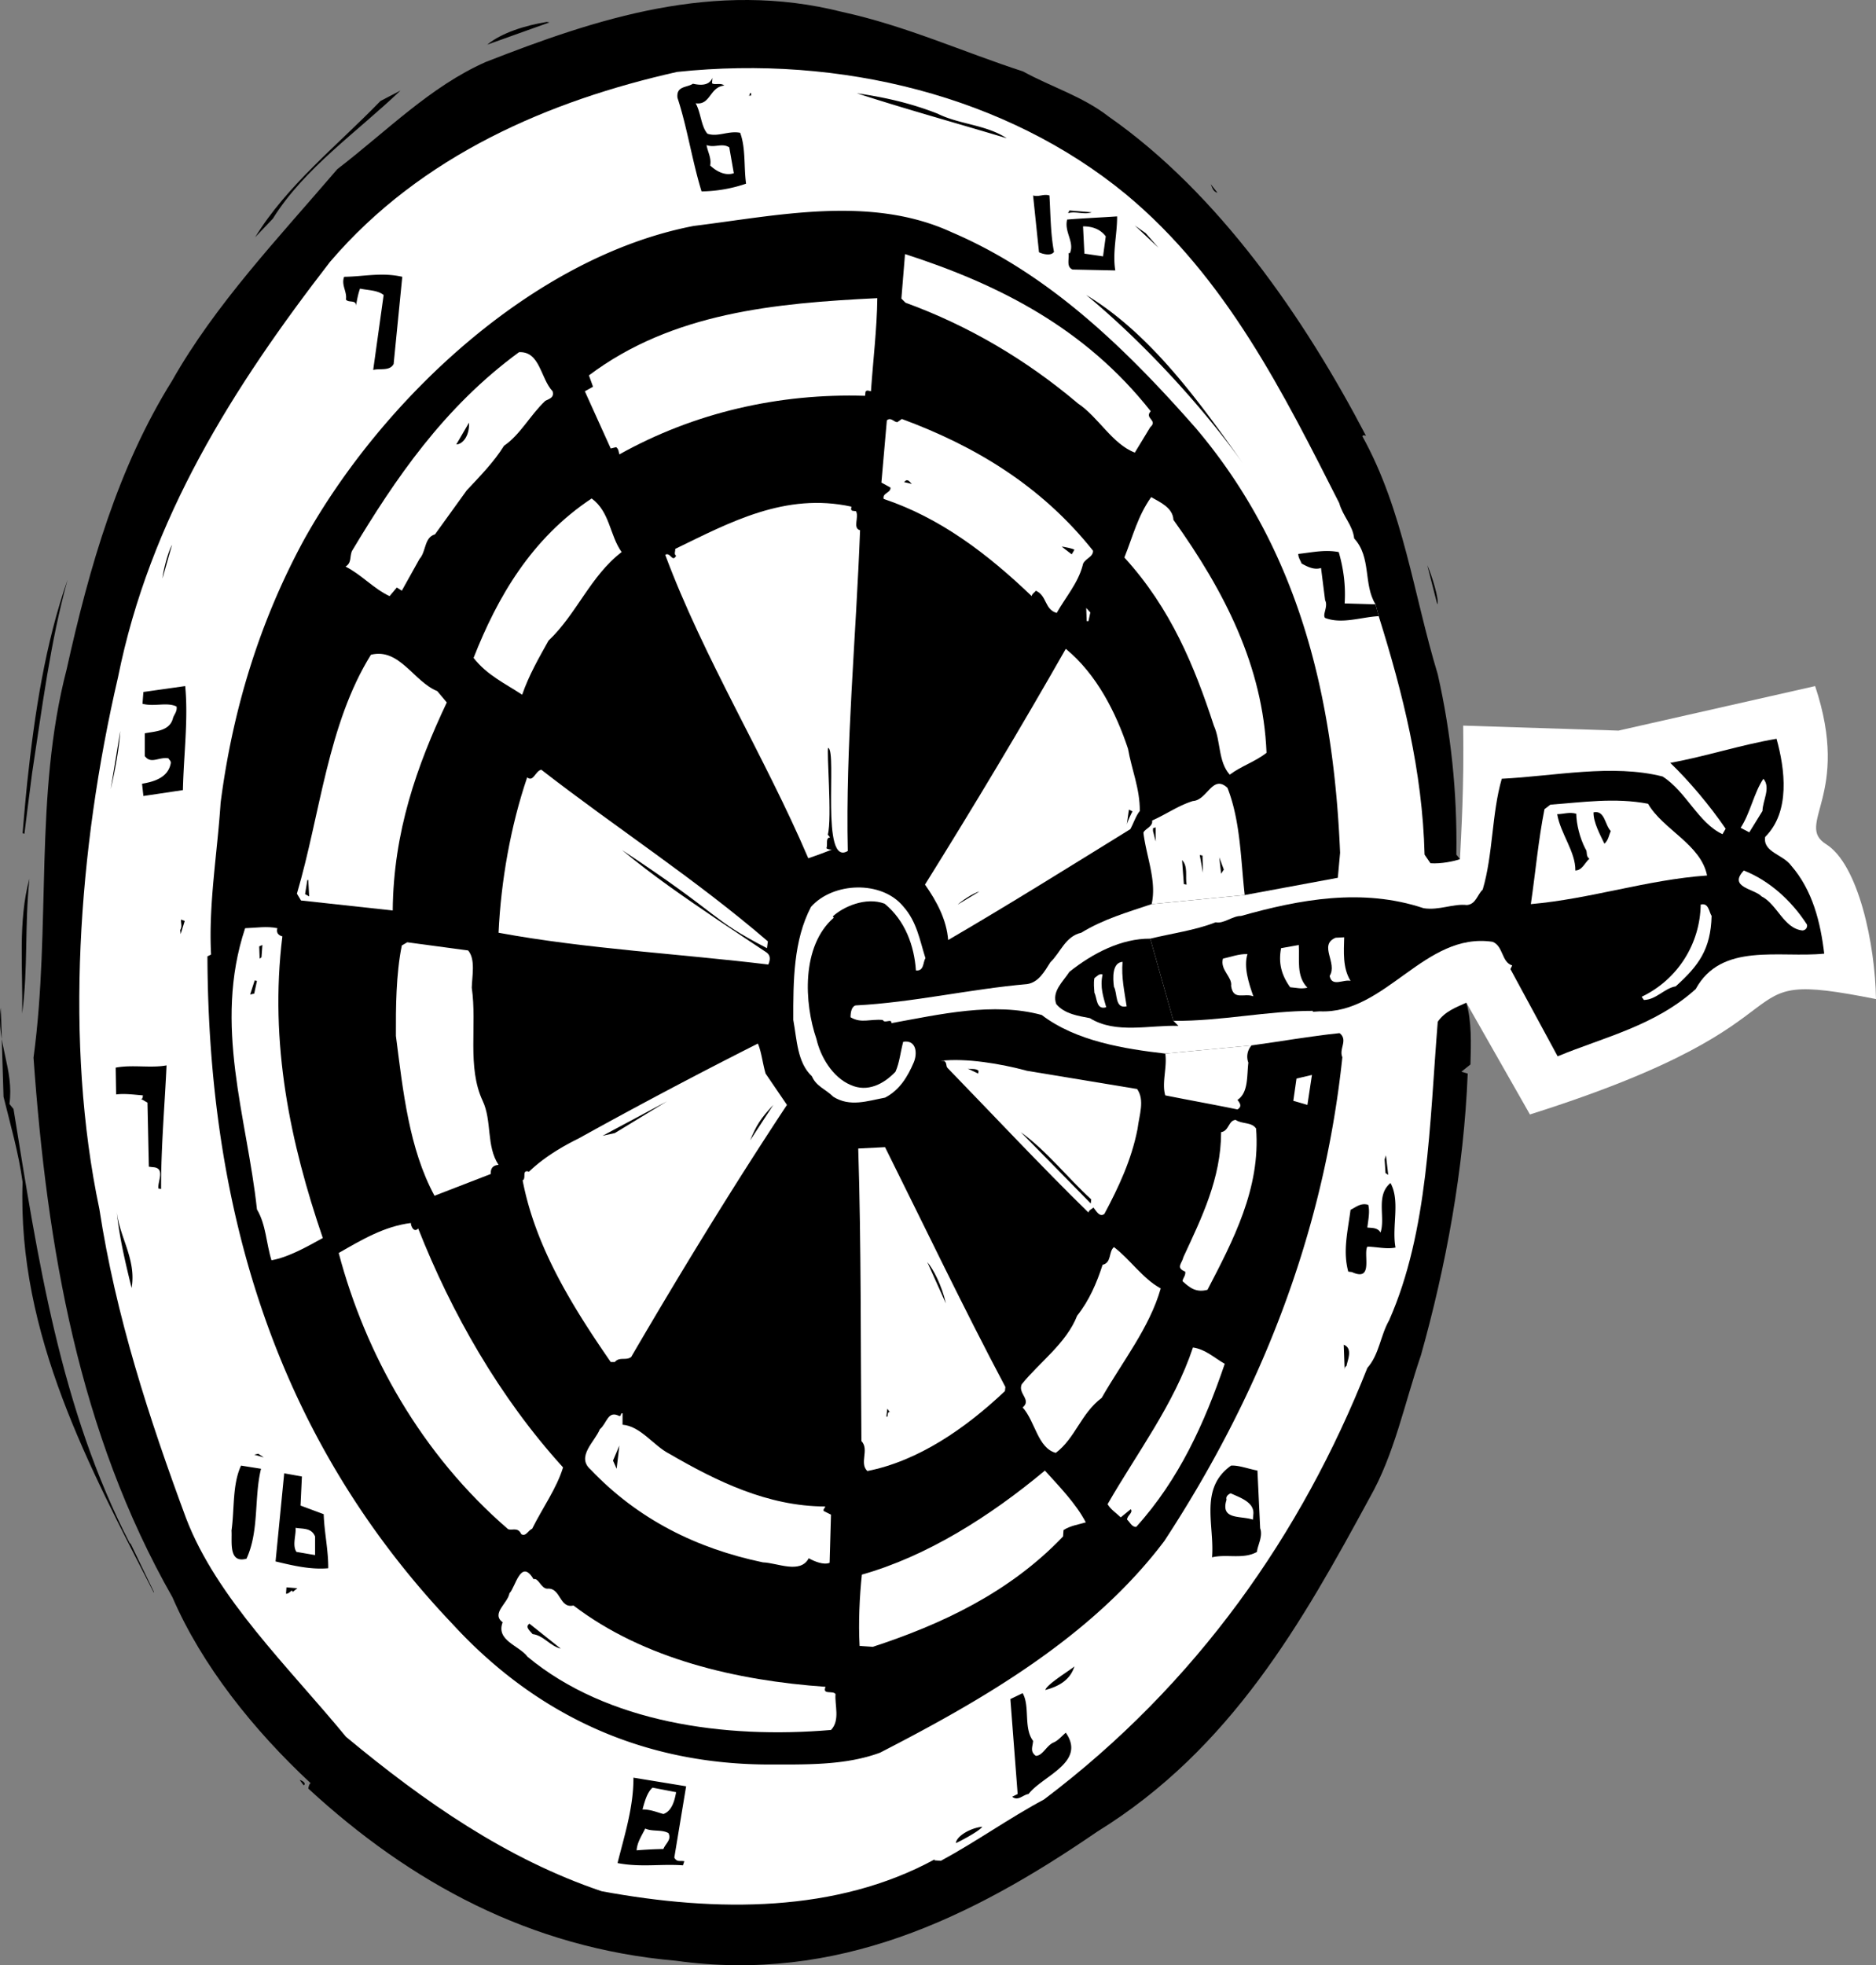
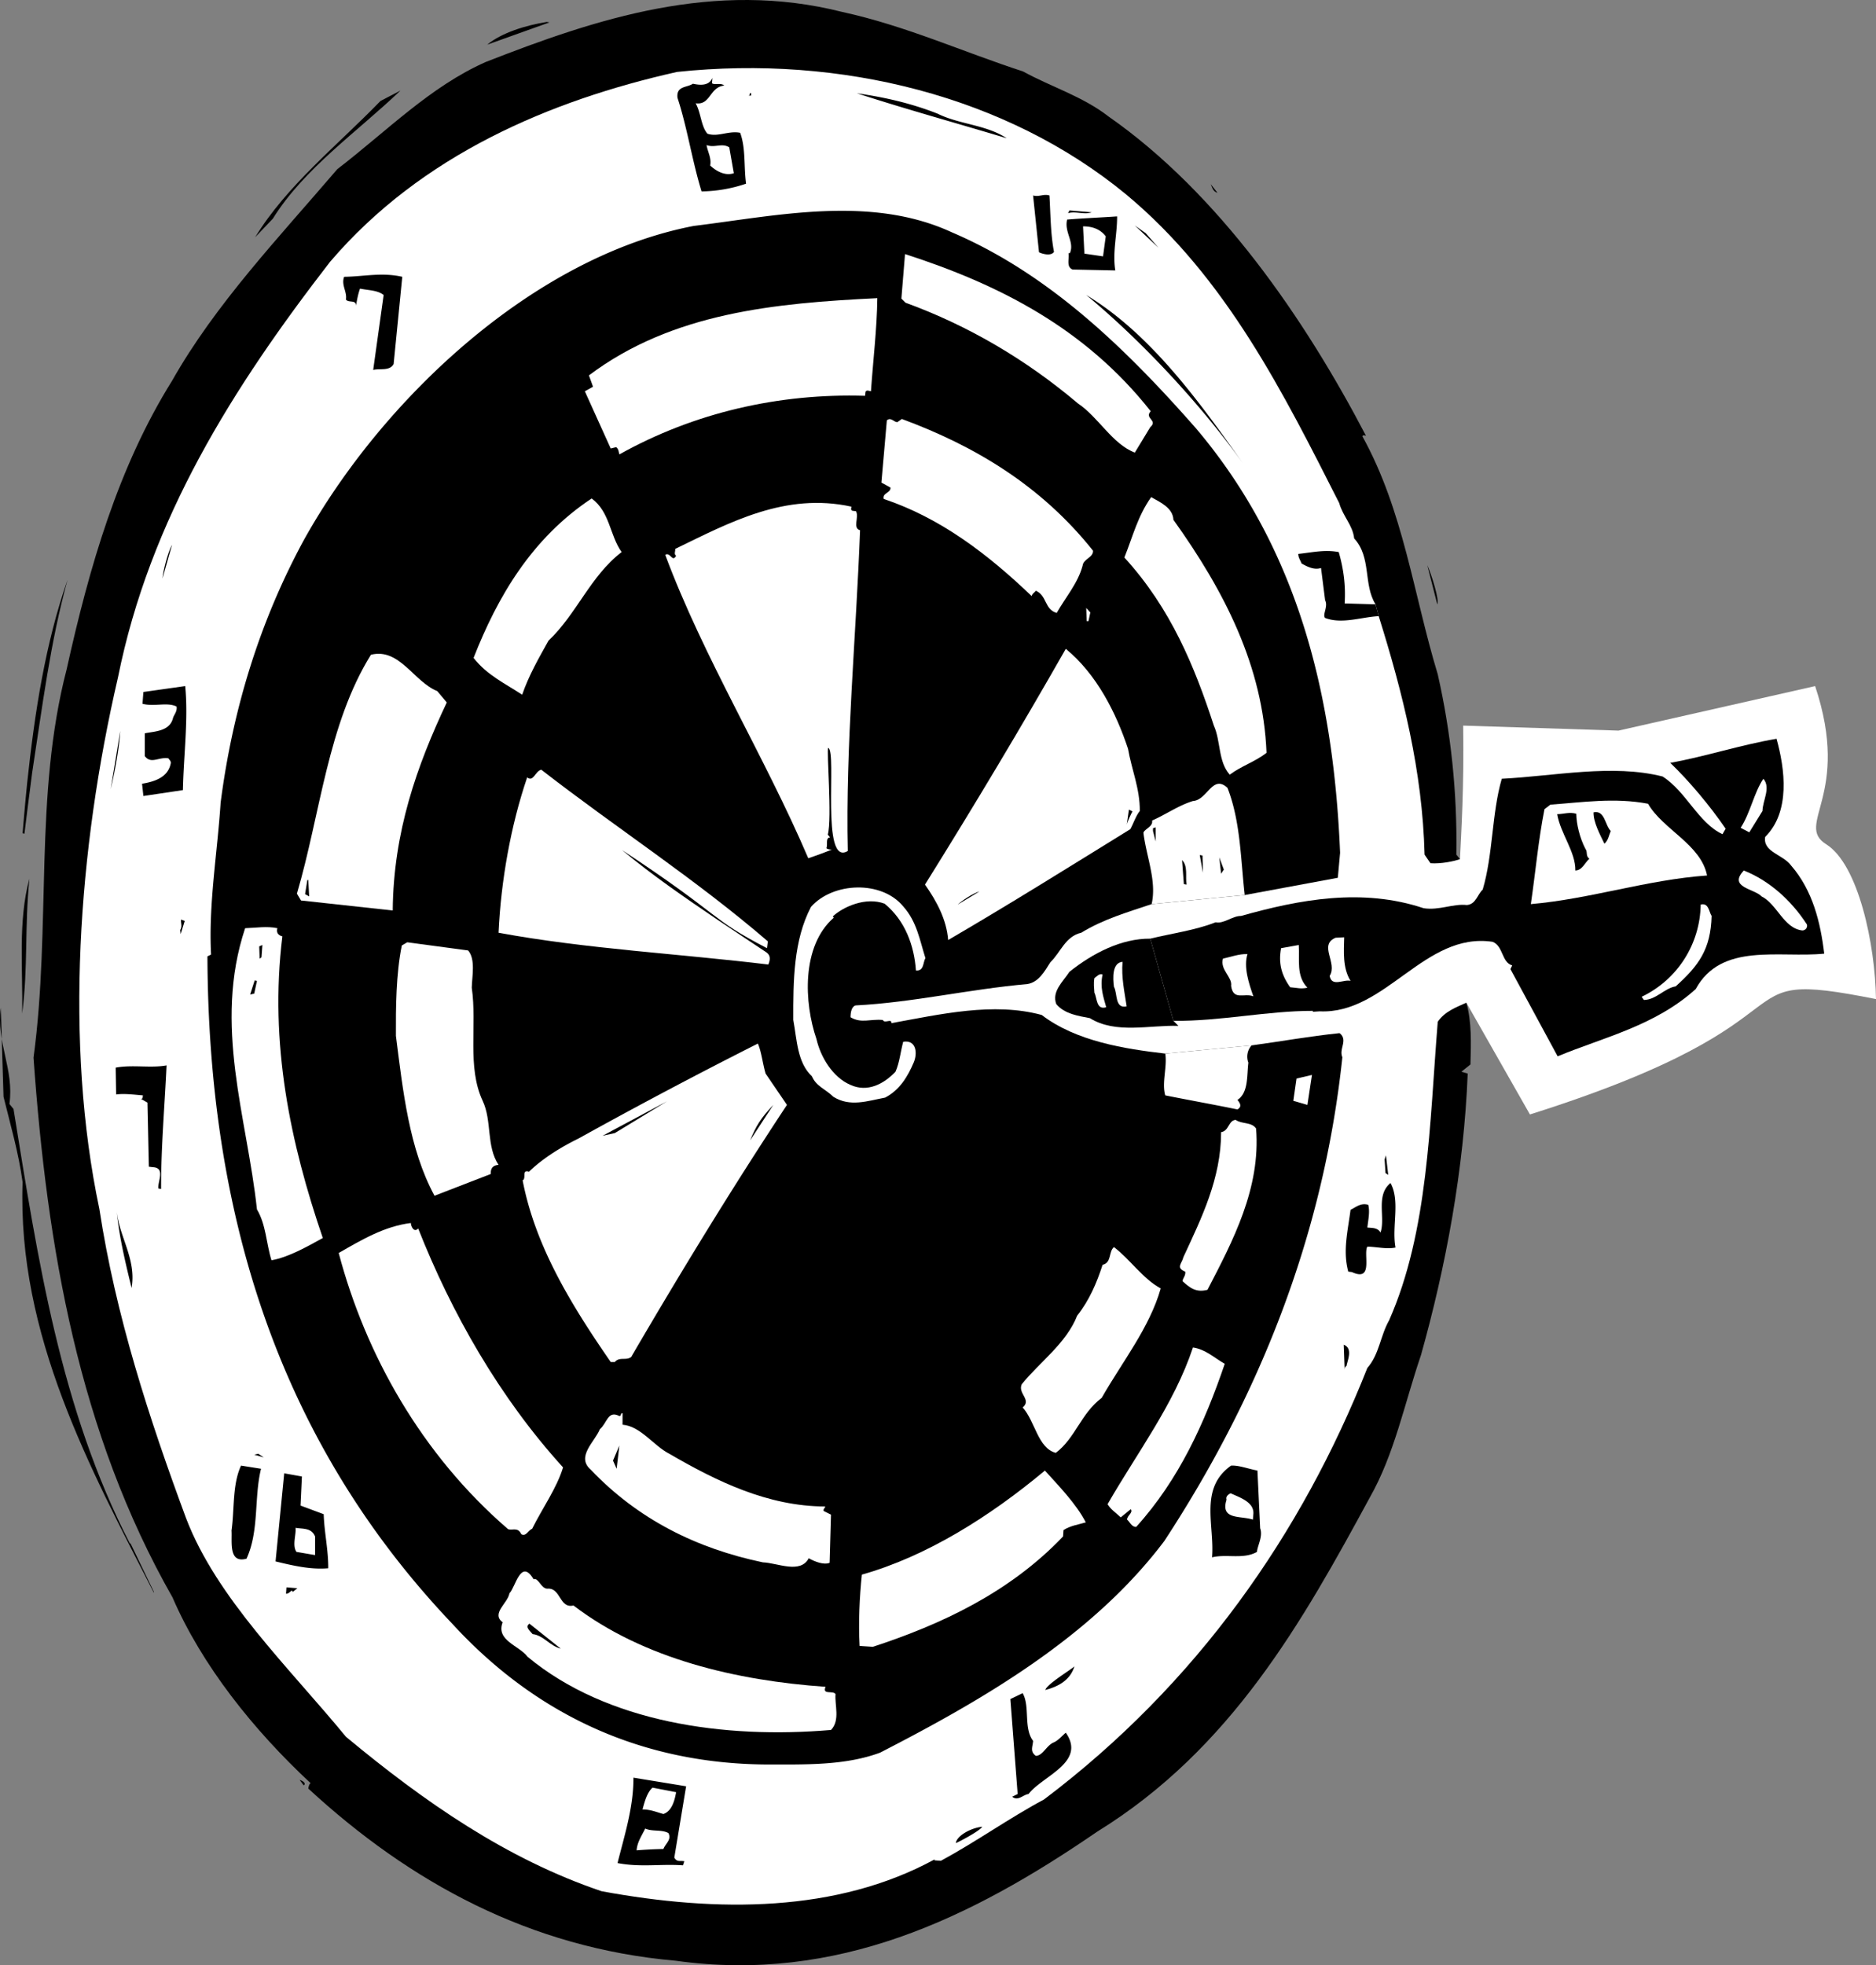
<svg xmlns="http://www.w3.org/2000/svg" width="413.078" height="432.628">
  <rect width="100%" height="100%" fill="#808080" stroke="none" />
  <path d="M322.879 220.733c1.195 4.246 1.031 8.887.898 13.602l-2 1.601 1.399.399c-.84 21.078-4.79 42.422-10.297 62-3.63 10.617-5.832 21.82-11.301 31.398-14.781 27.243-30.469 55.274-60 73.5-27.89 19.141-57.312 33.352-92.8 28.403-32.075-2.797-58.5-17.243-80.9-37.903.118-.523.145-.886.5-1.199-12.538-11.66-23.913-25.887-30.402-40.898C17.34 315.39 10.363 274.718 7.38 232.835c3.918-28.973.05-57.613 7.297-85.5 5.015-22.621 11.336-44.488 23.203-63.5 9.526-16.852 23.42-31.441 36.397-46.602 10.89-8.359 20.45-18.18 32.7-23.597 24.34-9.516 50.335-18.145 78.5-11 13.949 3.035 26.554 8.793 39.8 13.097 6.172 3.399 13.098 5.473 18.801 9.903 24.277 16.941 43.191 44.445 56.7 70.3-.204-.066-.68-.23-.802.098 9.075 16.383 11.258 34.828 16.602 52.403 2.902 12.796 4.316 26.03 4.098 39.699l.8 1 1.403 31.597M107.277 9.835c3.188-2.637 8.477-4.258 13.102-5l.597.101-13.699 4.899M60.078 48.136l-3.902 4.097c7-11.437 18.05-20.148 27.601-30l4.399-2.297c-9.383 8.997-21.246 17.145-28.098 28.2m208-5.7c-.922-.242-1.094-.96-1.5-1.902l1.5 1.902m48.398 90.598-2.199-8.598c1.012 2.227 2.692 7.723 2.2 8.598M7.078 170.136c-.426 3.05-1.7 13.398-1.7 13.398l-.402-.098s.579-6.945 1-11c1.645-15.515 4.016-30.863 8.903-44.8-3.766 13.5-5.59 28.117-7.801 42.5m-2.199 53c.195-9.774-.969-20.29 1.597-29.7-1.082 10.645-.265 19.536-1.597 29.7" />
  <path d="m2.078 243.034.898 1.102c5.34 32.976 10.293 66 25.7 95.8v-.3l5.203 10.8v.2c-14.035-27.43-30.09-56.77-28.903-90.403-.87-6.402-2.66-12.562-4.199-18.797l-.601-19.601c-1.047 7.672 2.972 13.535 1.902 21.2m64.801 149.999-.903-1.2c.618.15 1.551.747.903 1.2" />
  <path fill="#fff" d="M302.879 133.034c-2.727-4.363-.856-10.328-4.703-14.5-.309-2.93-2.47-4.836-3.297-7.8-12.137-23.895-24.832-49.633-47-68-26.168-21.516-62.73-30.715-98.801-26.9-27.91 6.267-56.281 18.243-76.402 41.802-21.352 27.578-39.696 56.601-46.7 91.5-8.793 37.843-11.796 80.582-4.097 117 3.597 23.504 10.933 46.074 19.097 68.097 6.743 17.63 22.688 32.871 35.2 48.102 17.246 14.324 35.375 26.937 56.3 34 25.582 4.726 51.805 4.691 73.301-7v.2l1.399.1c7.746-4.183 15.066-9.421 22.703-13.5 33.66-25.39 56.773-58.53 71.199-95 2.621-2.96 2.863-7.105 4.8-10.5 8.65-19.57 8.887-43.316 10.7-65.699l-1.602-34.902-1.3-1.898c-.453-18.383-4.825-35.672-10.098-52.5l-.7-2.602" />
  <path d="M206.476 25.034c4.77 2.375 10.645 2.399 15.2 5.402-11.02-3.324-22.145-6.378-33-9.902 6.547.942 12.187 2.293 17.8 4.5m48.602 29.5-5.2-4.898 2.4 1.699zM35.777 127.335l2.102-7.399c-.79 1.391-1.86 5.188-2.102 7.399m-11.398 46.398 2.097-12.797c-.253 3.922-1.164 8.743-2.097 12.797m4.597 109.801c-1.375-5.594-2.718-11.223-3.3-17 .582 5.777 4.398 10.711 3.3 17m267.5 17.199c-.359.086-.398.575-.398.801l-.2-5.5c2.06.781.852 3.371.598 4.7m-86 104.999c.45-.144 5.258-2.64 5.801-3.597-2.832.324-5.668 2.156-5.8 3.597m93.101-270.097c-3.93.218-8.113 1.812-11.8.398-.66-.683.722-2.52 0-3.898l-.9-7.102c-1.476.488-3.003-.258-4.3-1-.18-.61-.734-1.273-.7-2.098 3.255-.359 5.884-.984 8.9-.402 1.03 3.57 1.562 7.293 1.3 11.3l6.8.2.7 2.602M165.379 21.034h-.602c.465.024.164-.738.602-.5v.5m-4.801 11.402c-1.633-1.027-3.207.184-5-.5.25 1.528 1.113 2.829.8 4.5 1.177 1.102 3.145 2.375 5.2 1.7l-1-5.7 2.398-3.203c1.254 3.375.786 7.375 1.301 11.203a31.577 31.577 0 0 1-9.8 1.7c-2.024-6.516-3.188-14.215-5.301-20.602-.285-2.64 2.004-2.195 3.402-3.098 1.352.286 3.531.598 4.3-1.3l-.1 1.199c.577.437 1.98-.172 2.698.5-3.257.328-3 4.394-6.3 3.898 1.195 2.153 1.183 5.09 2.601 6.703 2.293.793 4.63-.714 7.2-.203l-2.399 3.203m70.5 10.598c.246 4.14.238 8.43 1 12.402-.582.946-2.383.543-3.3.098l-1.302-12.5c1.36.371 2.286-.406 3.602 0m9.301 3.699c-1.598.606-3.598-.304-5.203.203l.3-.601 4.903.398m-1.903 3.102.301 6 4.102.601.597-4.402c-1.171-1.57-2.953-2.215-5-2.2l-3.5-1.5c3.5-.288 7.309-.444 11-.698.036 3.886-1.054 7.957-.398 11.898l-9.402-.2c-1.453-.589-.688-2.358-.899-3.6h.301c1.09-2.454-1.293-4.622-.602-7.4l3.5 1.5m-151.8 30.302c-.864 1.601-3.012.922-4.5 1.3l2.3-16.5c-1.39-1.082-3.355-1.007-5.199-1.402-.43 1.176-.668 2.504-.898 3.8.117-1.429-1.668-.605-2.203-1.398.273-1.804-1.082-3.148-.399-5 4.262-.043 8.27-1.039 12.801 0l-1.902 19.2m-46.399 93.8-8.699 1.297-.3-2.699c2.398-.406 5.652-1.226 6.3-4.398.168-.555-.297-.84-.5-1.2-2.184-.34-3.805 1.36-5.2-.5v-5c2.036-.437 5.462-.382 6.2-3.3.2-.797.992-1.465.8-2.602-2.07-1.02-4.862.082-7.5-.598l.2-2.601 9.2-1.3c.718 7.32-.348 15.312-.5 22.901m-3.602 60.598c-.395 8.637-1.239 18.242-1.2 27.2l-.597-.098c-.2-1.575 1.656-4.598-1.301-4.7l-.8-.101-.302-14.102-1.398-.797c.414-.043.332-.539.398-.8-1.625-.121-4.046-.457-5.898-.2l-.102-5.902c3.614-.703 7.704.145 11.2-.5m268.402 23.699.598.403-.5-4.301-.297.898.199 3m2.199 16.403c-1.922.406-4.078-.149-6.199-.2-.953 1.618 1.441 7.833-3.402 5.598l-.797-.098c-1.235-4.52-.121-8.832.5-13.601 1.195-.586 2.261-1.594 3.898-1.102.395 1.524-.008 3.325-.199 5 1.016.114 2.25-.023 2.898 1.102 1.137-3.297-1.136-8.152 2.2-10.899 2.195 3.965.238 9.551 1.101 14.2m-31.398 59.898.097-1.2c.254-2.644-2.964-3.66-5-4.6-.476.23-1.125.663-.898 1.402-1.426 4.547 3.078 3.472 5.8 4.398l1.598 1.902c.668 1.774-.617 3.864-.699 5.2-3.004 1.703-6.687.402-9.898 1.199.582-7.152-2.88-15.176 4.199-20.2 1.7-.09 3.715.7 5.8 1.098l.598 12.703-1.597-1.902M55.976 320.233l.903-.199 1.199.8zm1.5 3.102c-1.566 6.336-.37 13.668-3.199 19.8-4.05 1.106-3.129-3.835-3.3-6.199.667-4.699.16-10.136 2.101-14.3l4.398.699m11.903 19v-4.102c-.817-1.945-2.68-1.617-4.301-1.898.164 1.504-.777 3.871.2 5.3l4.1.7 2.9 2.898c-3.915.348-7.876-.609-11.602-1.5l1.902-19.398 3.898.7-.3 6.401 5.101 1.899c.13 4.062 1.028 7.816 1 11.898l-2.898-2.898m-4.903 8.101-.199-.3c-.37.203-.789.777-1.3.699l.101-1.399 2.398.2-1 .8m165.7 21.598c.277-1.242 5.629-4.453 6.402-5.2-.969 3.126-3.633 4.458-6.402 5.2m-2.7 11.199c-.058 1.258-.761 2.301.602 3.301 1.488-.015 2.29-2.152 3.8-2.898 1.036-.38 1.864-1.407 2.798-2.2 4.566 6.543-5.125 9.493-8.2 13.5-1.21.149-2.32 1.645-3.597.598l1.199-.598-1.602-20.902 2.7-1.3c1.668 2.886.148 7.656 2.3 10.5m-78.597 11.3-5.203-1c-1.188 1.047-1.735 3.082-2.2 4.8l.602 4.2c-.797 1.621-1.773 3.004-1.902 4.8a95.887 95.887 0 0 1 5.902-.3c.445-1.195 1.871-2.05 1.098-3.5-1.477-.832-3.61-.281-5.098-1l-.602-4.2c1.786-.007 3.082.595 4.602 1 2.059-.702 2.547-3.48 2.8-4.8l2.2-1.3-2.602 15.702c.625 1.051 1.157.606 2.2.797l-.297.903c-4.856-.352-9.34.48-14.403-.5 1.516-6.067 3.528-12.262 3.5-18.801l11.602 1.898-2.2 1.301m124.899-292.398c-9.14-12.84-22.238-26.973-34.601-37.2 14.105 8.543 24.707 23.192 34.601 37.2M40.676 202.733l-.797-.297c-.137.657.332 1.446-.203 2.297l.101.903.899-2.903m254.3 24.703c1.915 1.536-.21 3.43.602 5.297-4.207 39.739-18.562 74.993-39.2 106.5-15.948 21.16-40.202 35.086-62.6 46.602-7.774 2.875-16.571 2.598-25.302 2.601-27.878-.265-50.921-11.351-69-31.101-39.414-41.516-53.597-92.254-53.8-146.8l.8-.4c-.578-11.09 1.383-22.312 2.102-33.402 2.7-20.953 8.8-40.27 18.3-57.797 17.153-30.863 50.419-62.378 85.9-69.203 18.113-2.207 38.859-6.886 56.8 1.403 20.98 8.96 37.832 25.015 53.8 43.199 22.837 26.988 30.286 59.496 31.7 93.398l-.5 5.5.398 34.203" />
  <path fill="#fff" d="m239.176 133.835.902 1-.402 1.898h-.399l-.101-2.898m14.203-43.301c-1.485 1.57 1.668 1.965-.102 3.5l-3.398 5.602c-4.969-1.895-8.008-7.797-12.5-10.801-11.43-9.66-24.13-17.145-38-22.2l-.903-.902.801-9.797c20.649 6.66 39.656 16.286 54.102 34.598m-60.203-24.898c-.067 6.62-.961 14.015-1.399 20.5-.367-.063-.953-.356-1.199.097l-.102.903c-18.836-.586-37.582 3.656-54.097 12.898-.176-.535-.121-1.14-.703-1.597l-1.2.296-5.699-12.597 1.801-1-.902-2.5c18.402-13.828 41.004-15.895 63.5-17m65.203 48.8c11.258 15.727 19.738 32.278 20.5 51.297-2.606 2.012-5.496 2.864-8.102 4.801-2.582-2.883-1.945-7.36-3.5-10.8-4.234-12.993-9.484-25.829-19.699-37 1.941-4.868 2.922-9.067 5.898-13.298 1.95 1.11 4.786 2.336 4.903 5m-70.903-2.902c-.035.29-.199.766.2.902l.8.098c.75 1.285-.808 3.723.903 4.2-.871 23.484-3.219 47.538-2.703 70.601-6.024 3.637-2.336-21.895-4.297-22.7-.434.231.883 15.579-.102 19.098l.5.602c-1.078.129-.465 1.531-.8 2.398.378.329 1.199.301 1.199.301-.75.313-3.41 1.305-5.2 1.903-9.644-22.547-22.964-43.93-31.5-66.801 1.16-.684 1.559 1.8 2.403.199-.555-.336-.125-1.031-.203-1.5 12.023-5.836 24.246-12.484 38.8-9.3m-50.597 9.999c-6.86 5.238-9.922 13.668-16.102 19.5-2.144 3.852-4.308 7.586-5.8 11.902-3.696-2.445-7.7-4.265-10.7-8.101 5.238-13.363 12.742-26.309 26-35.102 4.04 2.957 3.957 8.094 6.602 11.801m21.199 81c-7.18-4.879-14.336-9.75-21.102-15.398 22.489 14.84 19.055 14.937 31.903 21.597l.199-1.5c-15.98-13.754-33.379-24.957-49.902-37.797-1.375.372-1.707 2.793-3.098 1.7-3.605 10.582-5.777 22.765-6.3 34.199 19.183 3.555 40.405 4.676 59.398 7 .683-1.57.191-2.313-.598-2.8-1.816-1.173-8.71-5.829-10.5-7m40.801-3.001c3.015 3.36 3.637 7.457 4.898 11.402-.582.891-.265 2.88-2.101 2.7-.371-5.403-2.336-10.965-6.899-14.7-4.16-1.562-9.136.7-11.398 2.797l.199.301c-7.148 6.227-6.531 18.777-3.8 26.7.89 3.913 3.558 8.433 7.5 10.1 3.726 1.7 7.323-.19 9.898-2.898.902-2.011 1.113-4.445 1.703-6.601 2.949-.473 3.168 2.61 2.297 4.601-1.278 2.965-3.012 6-6.297 7.7-3.914.734-7.707 2.117-11.403-.2-1.71-1.71-3.746-2.257-4.699-4.5-3.242-3.023-3.293-8.05-4.101-12.402-.02-8.586.027-17.523 3.902-24.898 4.844-5.465 15.54-5.875 20.3-.102" />
  <path fill="#fff" d="M321.476 189.136c-1.293.46-4.164 1.066-6.5.898l-20.398 3.2-20.5 3.8-20.5 2c-5.312 1.79-10.59 3.29-15.5 6.3-3.508.786-4.559 4.368-6.8 6.5-1.313 2.09-2.618 4.427-5.102 4.802-12.72 1.113-25.227 4.062-37.797 4.699-.863.27-1.09 1.476-1.102 2.601 2.36 1.41 4.29.352 7.102.598.398.895 1.984-.437 1.898.7 10.692-1.926 22.45-4.696 33.102-1.798 7.578 5.805 18.336 7.48 27.199 8.5l19-1.8c6.465-.871 12.813-2.032 19.398-2.7l21.602-2.5c1.574-2.316 4.102-3.195 6.3-4.203l14 24.602c67.25-21.234 40.048-32.59 76.2-25.399-.172-11.953-3.836-29.652-11-34.101-6.96-4.43 5.625-10.742-2.402-34.8l-43.297 9.8-34.203-1.102c.207 13.871-.434 23.7-.7 29.403" />
  <path d="M253.277 206.636c4.75-1.16 9.828-1.817 14.399-3.602 1.8.383 3.675-1.414 5.601-1.398 12.848-3.625 26.672-6.211 40.2-1.7 3.43.524 6.507-1.046 9.5-.703 2.015-.148 2.328-2.328 3.5-3.398 2.289-7.692 1.98-16.785 4.199-24.399 11.734-.597 24.343-3.292 35.402-.5 5.191 3.282 7.89 10.258 13.2 12.7l.698-1.2c-3.468-5.062-8.015-10.484-12.199-14.5 7.844-1.421 15.414-3.945 23.399-5.3 1.847 6.625 3.105 16.047-2.5 21.597-.563 3.344 3.925 3.86 5.703 6.301 4.758 5.48 6.472 12.492 7.297 19.402-9.848 1-22.645-2.57-28.297 7.797-8.95 8.078-20.067 10.54-30.403 14.801l-10.398-19.2.398-.8c-2.363-.707-1.933-4.223-4.3-5.2-14.993-2.257-23.57 15.985-38.098 15.302l-1.5.097v-.199c-10-.023-20.125 2.278-30.7 2.2l-5.1-18.098" />
  <path d="m258.379 224.733 1.097 1.102c-6.398-.207-13.804 1.84-19.5-1.7-2.41-.476-5.558-.874-7.398-3.1-1.027-2.806 1.484-4.915 2.898-7.099 5.141-4.101 11.426-7.347 17.801-7.3l5.102 18.097" />
  <path fill="#fff" d="m388.078 178.534-2.902 4.7-1.899-1c2.164-3.344 2.914-7.688 5-10.798 1.688 1.97-.148 4.75-.199 7.098m-25.199-1.598c3.25 5.657 11.66 8.961 13 15.797-13.293.942-25.543 5.137-38.801 6.301 1.027-7.012 1.645-14.062 3-20.898l1.3-1c7.016-.508 14.22-1.594 21.5-.2" />
  <path d="M354.676 182.936c-.422.946-.516 2.04-1.399 2.797-.969-2.023-2.445-4.726-2.398-6.898 2.515-.543 2.472 2.762 3.797 4.101m-7.598-3.8c.04 2.28.758 5.285 2 7.699.57.683 0 1.613.898 2.2-1.027.874-1.543 2.542-3.097 2.6.074-4.105-3.254-8.074-4-12.402 1.492-.015 2.64-.527 4.199-.097" />
  <path fill="#fff" d="M397.879 203.534c.168.715-.371 1.281-1 1.3-4.114-.433-5.598-5.831-9-7.5-1.574-1.706-7.43-1.976-3.903-5.698 5.551 2.191 10.438 6.539 13.903 11.898m-21-1.898c-.196 7.363-2.836 10.93-7.903 15.5-2.476.406-4.289 2.941-7 3l-.5-.7c8.012-3.84 12.872-11.746 13-20.3 1.762-.47 1.825 1.62 2.403 2.5m-79.5 14.3c-1.516-.41-4.13 1.446-4.602-1.101 1.801-2.852-2.508-6.781 1.301-8.399l1.898-.101c-.07 3.07-.386 6.719 1.403 9.601m-9.5 1.5c-1.524.32-2.23.012-3.801-.101-1.977-2.77-2.605-5.395-2-8.602l3.898-.699c.204 3.336-.593 6.82 1.903 9.402m-11.903 1.899c-1.937-.817-4.43 1.047-4.898-2.3.316-1.934-2.484-3.528-1.8-6 1.773-.376 3.55-1.079 5.398-1-.88 2.827.28 6.359 1.3 9.3m-28.8-7.602c-.29 3.43.418 6.555.902 9.801-2.66.606-1.984-2.887-2.8-4.3-.247-1.868-.434-5.313 1.898-5.5m-4.399 2.8c-.613 2.79.18 4.942.801 7.2-2.227.663-1.988-2.012-2.602-3.2-.058-.953-.207-2.07 0-3.2.54-.398 1.09-1.085 1.801-.8m-139.699-5.301c1.672 1.946.855 5.672.8 8.203 1.196 8.227-1.081 17.465 2.4 24.899 2.093 4.445.753 9.965 3.5 14.101-1.153.047-1.825.723-1.7 2l-12.402 4.797c-5.606-10.336-6.942-23.07-8.5-35.199-.028-6.14.011-13.613 1.3-19.898l1.2-.7 13.402 1.797m181.699 33.102.7-4.899 3.402-.8-1 6.597-3.102-.898m-8.199 6.101c1.043 13.153-5.117 24.743-10.7 35.5-2.523.665-3.898-.437-5.5-1.902.083-.75.731-1.183.598-2.098-2.16-.878-.734-1.734-.398-3.203 3.969-8.57 8.285-17.257 8.3-27.5 1.759-.261 1.598-2.601 3.2-2.699 1.383.969 3.516.422 4.5 1.902m-21 35.2c-2.45 8.644-8.504 16.203-13 24.097-4.582 3.442-5.79 8.848-10.102 12.102-3.968-1.04-4.55-6.969-7.3-10 2.058-1.688-1.13-3.066-.2-5.102 3.832-4.777 9.84-9.03 12.2-15.097 2.625-3.297 4.316-7.196 5.601-11.2 2.047-.48 1.278-2.875 2.5-3.902 3.531 2.668 6.344 6.957 10.301 9.102m-163.5-13.2c7.332 18.563 17.836 37.125 31.898 52.598-1.351 4.508-4.562 9.004-6.8 13.5-.887.379-1.38 1.805-2.399 1.2-.742-1.633-1.922-.755-2.898-1.098-19.117-16.485-31.403-38.512-37.301-60.801 5.043-2.899 10.082-5.89 15.898-6.602-.05.606.664 2.258 1.602 1.203m177.598 29.797c-4.41 12.957-10.04 25.453-19.5 35.903-1.012.027-1.403-1.11-2-1.602-.012-.91 1.386-1.52.8-2.3l-2.199 1.8c-1.015-.984-2.18-1.703-2.898-2.898 6.469-11.285 14.633-21.965 18.797-34.5 2.777.398 4.695 2.28 7 3.597m-30.598 34.903c-1.629.492-3.363.707-4.902 1.699l-.098 1.398c-11.781 12.364-26.852 19.375-41.902 24.301l-2.899-.2c-.273-5.093-.027-10.706.5-15.698 14.227-4.012 28.098-12.72 40.301-22.903 2.977 3.301 6.914 7.32 9 11.403m-102-21.5c4.008.332 6.82 4.62 10.3 6.398 10.415 6.05 21.692 11.57 34.298 11.602.105.347-.528.539-.297 1l1.597.8-.3 10.598c-1.262.535-3.278-.254-4.598-1-1.863 3.531-6.91 1.008-10.102.902-14.543-3.039-27.46-9.437-37.898-20.402-3.3-2.855.91-6.164 2-8.898 1.594-1.32 1.727-4.246 4.3-2.903.493.028.188-.738.7-.597v2.5" />
  <path d="m136.379 318.233-.602 5.102-.8-1.8zm0 0" />
  <path fill="#fff" d="M256.578 231.936c.465 2.98-.816 6.422 0 9.2 5.34 1.07 10.77 2.035 15.898 3.097 1.082-.64.54-1.425 0-2.097 2.454-1.61 2.043-5.32 2.403-8.2a3.73 3.73 0 0 1 .699-3.8l-19 1.8m17.5-34.902c-.902-7.875-.91-16.207-3.8-23.598-3.298-3.074-4.419 2.711-7.602 2.899-3.164.973-5.91 2.937-9 4.3.28 1.329-1.727 1.891-1.899 2.7.621 5.234 2.973 10.586 1.801 15.7l20.5-2" />
  <path d="m253.879 182.936.597 2.297v-3.097l-.597.199v.601m11 9.2-.703-3.903.601.102zm4 .199-.403-3.602 1 2.703zm-7.602 2.398-.601-.097-.399-5.301c1.367 1.39.68 3.656 1 5.398" />
-   <path fill="#fff" d="m221.379 305.335-.102.898c-8.683 8.23-19.113 15.403-30.3 17.602-1.84-1.746.503-4.727-1.301-6.602-.196-21.453-.028-43.004-.7-64.398l5.903-.3c8.734 17.526 17.226 35.3 26.5 52.8" />
  <path d="M196.176 310.835c-1.133-.234-.41 1.3-1 1l.203-1.7c.293.274.375.77.797.7m12.101-23.899-4.101-9.101c1.343 1.547 3.18 5.113 4.101 9.101" />
-   <path fill="#fff" d="M121.676 86.136c.386 1.347-.618 1.625-1.598 2.097-3.383 3.192-5.469 7.418-9.102 9.903-2.16 3.504-5.253 6.66-8.199 9.8l-7 9.7c-2.383.664-1.922 3.765-3.398 5.398l-3.903 7-1.097-.7-1.602 1.9c-3.539-1.66-6.324-4.844-9.699-6.5 1.39-.844.887-2.114 1.398-3.4 9.575-15.964 20.262-31.69 36.801-43.8 4.637-.254 4.723 5.758 7.399 8.602" />
  <path d="m103.277 93.034-2.8 4.8c1.3 0 2.925-1.75 2.8-4.8" />
  <path fill="#fff" d="m96.277 152.136 2.102 2.5c-6.563 13.879-11.758 28.496-11.903 45.8l-20.199-2.203-.898-1.5c5.172-17.582 6.773-37.289 16.297-52.597 6.285-1.563 9.43 5.937 14.601 8" />
  <path d="M67.676 193.733h.203l.199 3.602-.902-.5.5-3.102" />
  <path fill="#fff" d="M61.078 204.335c-.285.914.148 1.566 1.098 1.8-2.914 23.606 1.78 45.583 8.902 66.4-3.477 1.921-7.602 4.257-11.3 4.901-1.173-3.765-1.188-7.812-3.2-11.203-2.168-20.254-9.703-40.515-2.602-61.898 2.493-.074 4.735-.492 7.102 0" />
  <path d="m57.078 208.335.7-.3-.2 2.698-.402.301-.098-2.7m-1 7.501.5.101-.602 2.797-.898.203 1-3.101" />
  <path fill="#fff" d="M117.476 347.636c1.094-.356 1.622 2.02 3 2.097 3.051-.304 2.637 4.438 5.801 3.703 15.469 11.801 36.004 16.536 55.5 17.899-.785 1.867 1.64.73 2.2 1.601-.227 2.344 1.066 5.766-1 7.899-23.415 2.008-49.317-1.606-66.801-16.102-1.856-2.507-7.032-3.574-5.5-7.597-2.598-1.953 1.148-4.196 1.5-6.403 1.297-1.203 2.488-7.836 5.3-3.097" />
  <path d="M123.476 362.936c-2.425-.613-3.812-2.94-6.199-3.203-.59-.734-1.742-1.57-.699-2.297l6.898 5.5" />
  <path fill="#fff" d="m168.578 236.335 4.7 6.898c-12.036 18.22-23.337 36.711-34.302 55.5-1.164.856-2.55-.12-3.597 1.102h-.903c-8.695-12.57-16.628-25.516-19.398-40 .883-.383-.285-2.445 1.398-1.899 3.196-3.062 7.075-5.414 10.903-7.3a1133.32 1133.32 0 0 1 39.5-20.903c.781 1.774 1.043 4.371 1.699 6.602" />
  <path d="M165.176 251.034c1.304-3.156 2.257-4.797 5.101-7.8l-5.101 7.8m-32.5-1 14.203-7.598-11.5 7zm0 0" />
  <path fill="#fff" d="M240.676 121.233c.086 1.504-2.145 1.801-2.297 3.301-1.055 3.906-3.778 6.977-5.703 10.402-2.715-.77-2.086-3.777-4.598-4.902-.242.395-.879.707-.902 1.2-9.743-9.313-20.082-17.2-32.598-21.4-.352-1.339 1.602-1.288 1.5-2.5l-2-1.1 1.2-13.7c.902-.773 1.534.387 2.3.402l1-.703c16.035 5.918 30.703 14.676 42.098 29" />
-   <path d="m200.777 106.534-1.699-.398c.695-.828 1.027-.293 1.7.398m35.8 14.5-.602 1-2.199-1.7c.215-.026 2.61.446 2.801.7" />
  <path fill="#fff" d="M248.379 164.835c.797 4.582 2.633 8.785 2.597 13.7-.851 1.01-1.363 2.683-2.097 4-13.336 8.234-26.555 16.51-40.102 24.401-.355-4.453-2.457-8.433-5.101-12.203 10.73-17.207 21.058-34.437 31-51.898 6.78 5.57 11.062 14.031 13.703 22" />
  <path d="M249.379 178.636c-.153.101-1.36 2.699-1.301 3.097l.5-3.5.8.403m-33.702 17.597-4.797 2.903c.82-.766 3.258-2.457 4.797-2.903" />
-   <path fill="#fff" d="M250.379 239.733c1.738 2.473.476 5.668.097 8.801-1.351 6.887-4.207 12.887-7.3 18.7-1.04.808-1.77-.602-2.399-1.4-.437.337-1.074.645-1.101 1.102-10.282-10.054-21.04-21.535-31-31.8-.496-.45-.07-1.149-.797-1.602h-.801c5.668-.652 13.277.625 19.098 2.2l24.203 4" />
-   <path d="m215.476 235.733-.097.602-2.301-1.102c.793.196 1.8-.086 2.398.5m24.801 28.301-.101.902-15.399-15.703c5.774 4.196 10.188 9.934 15.5 14.801" />
</svg>